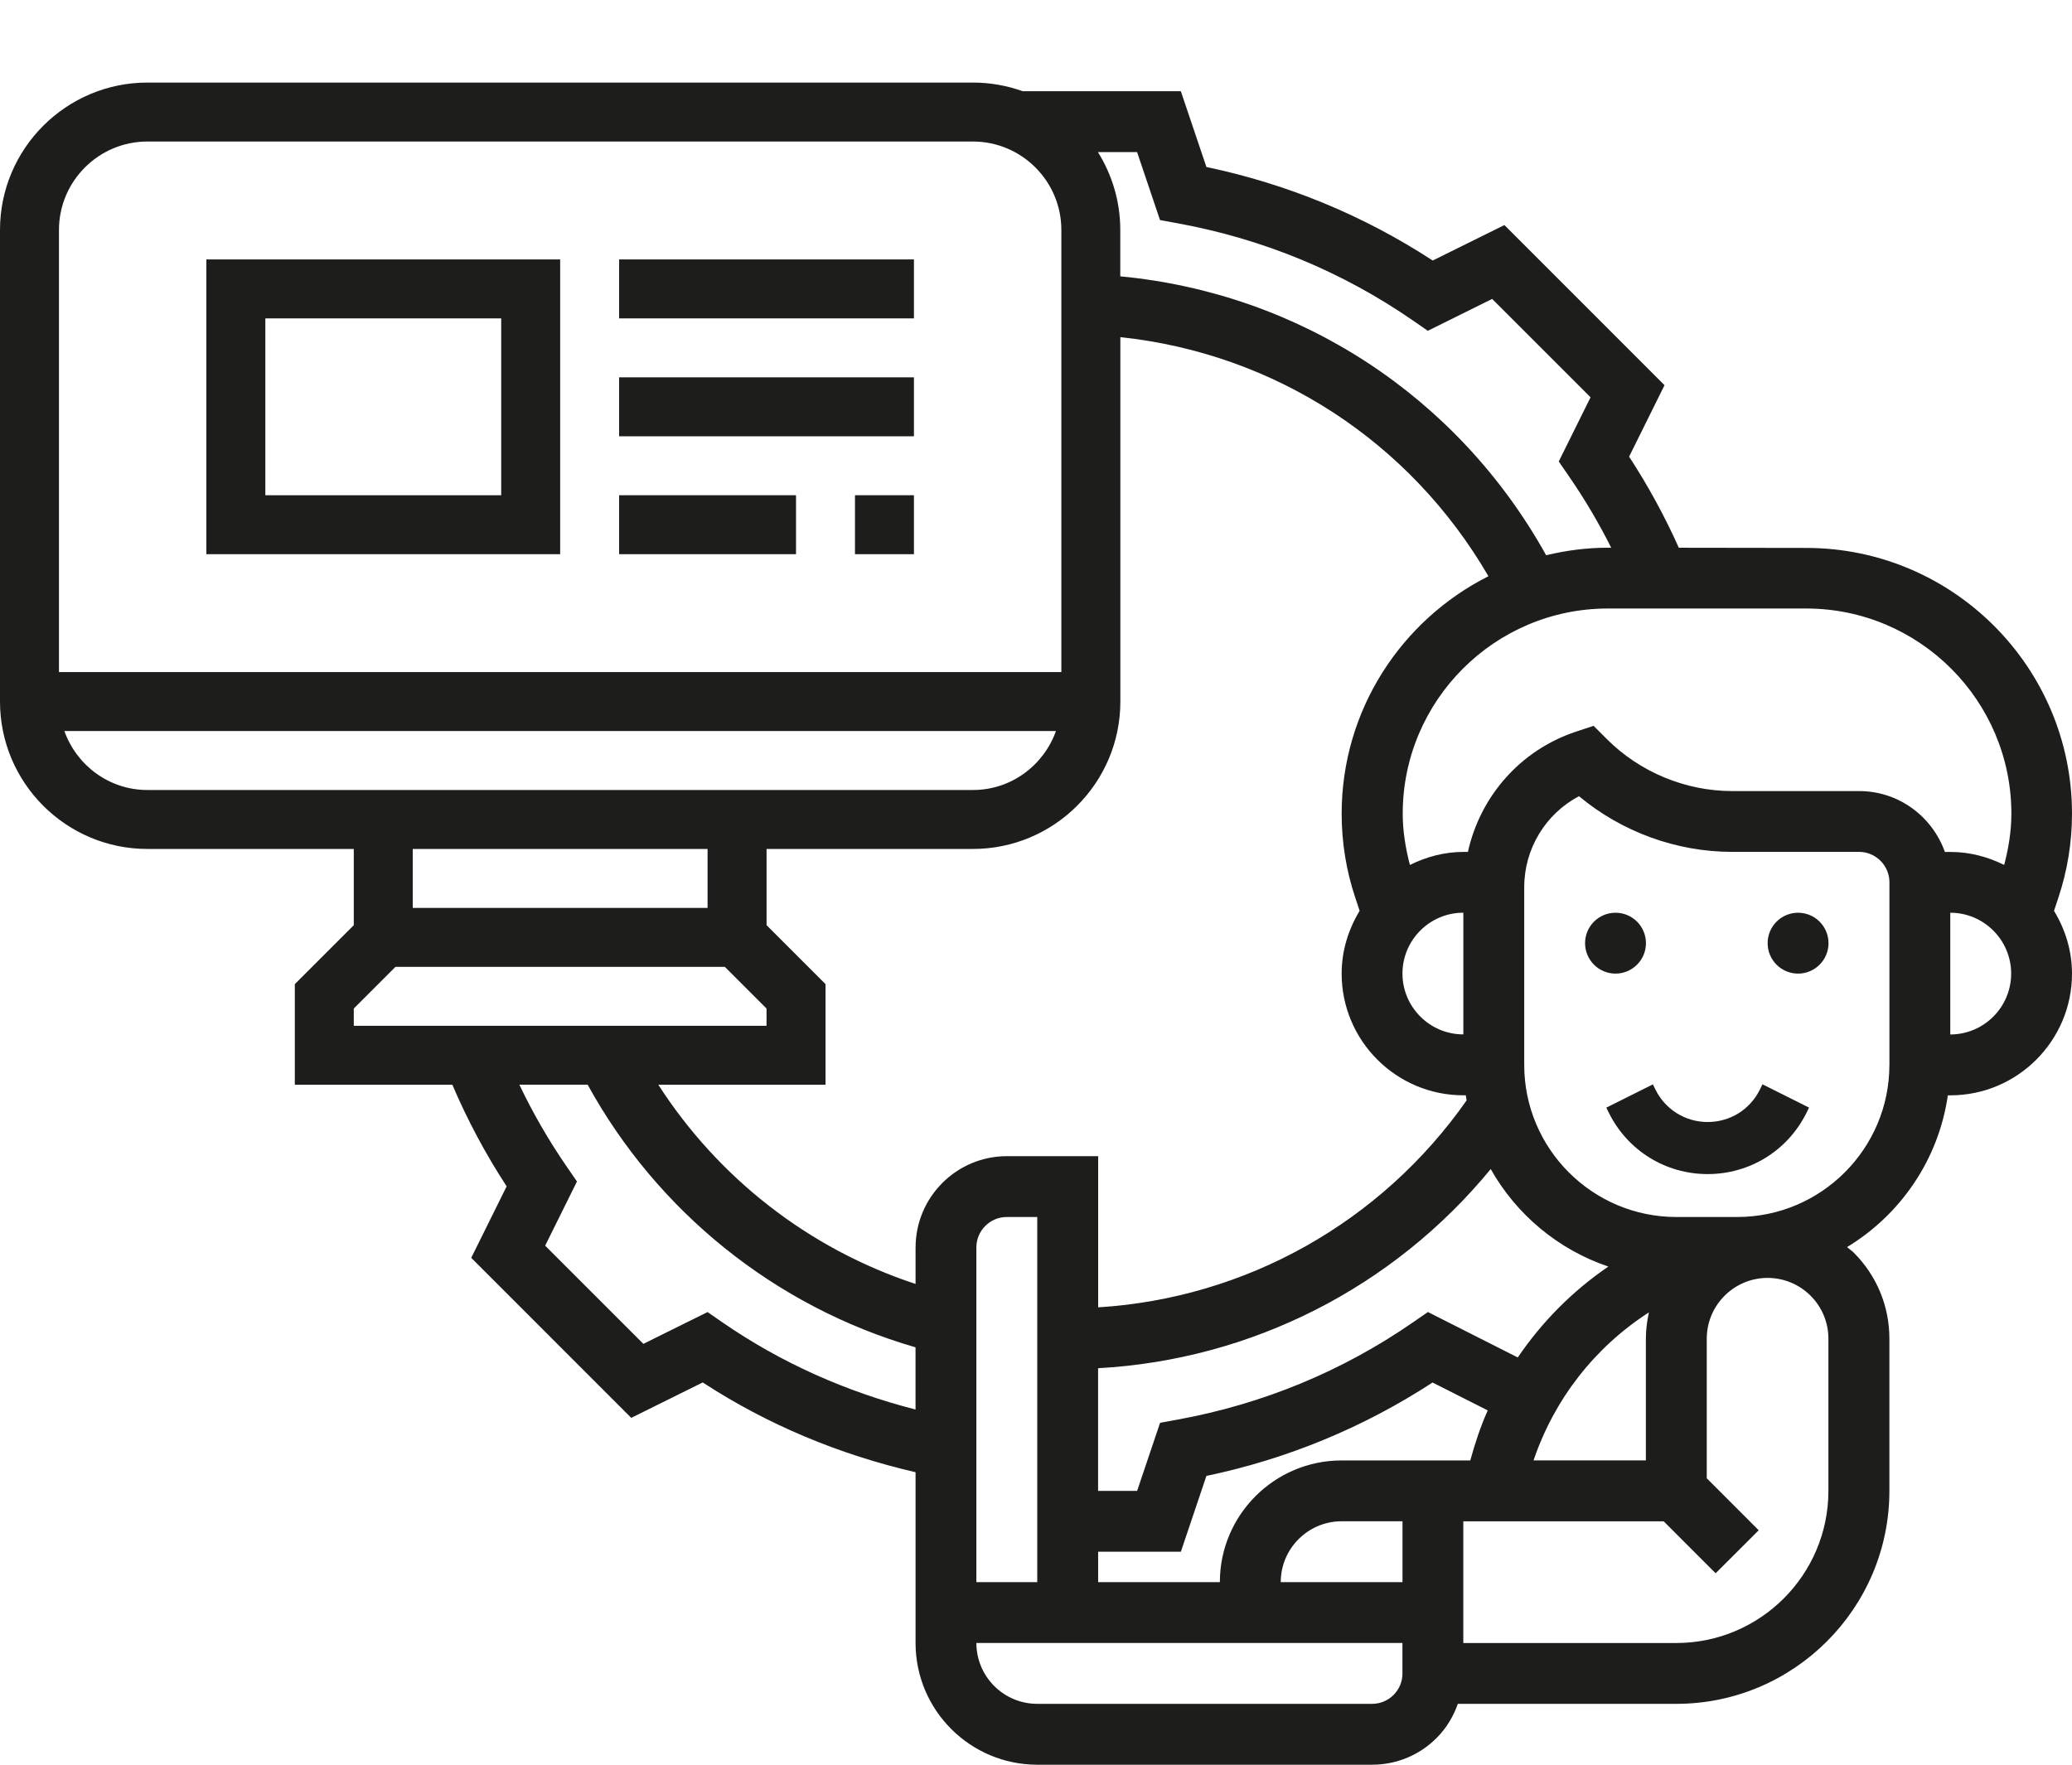
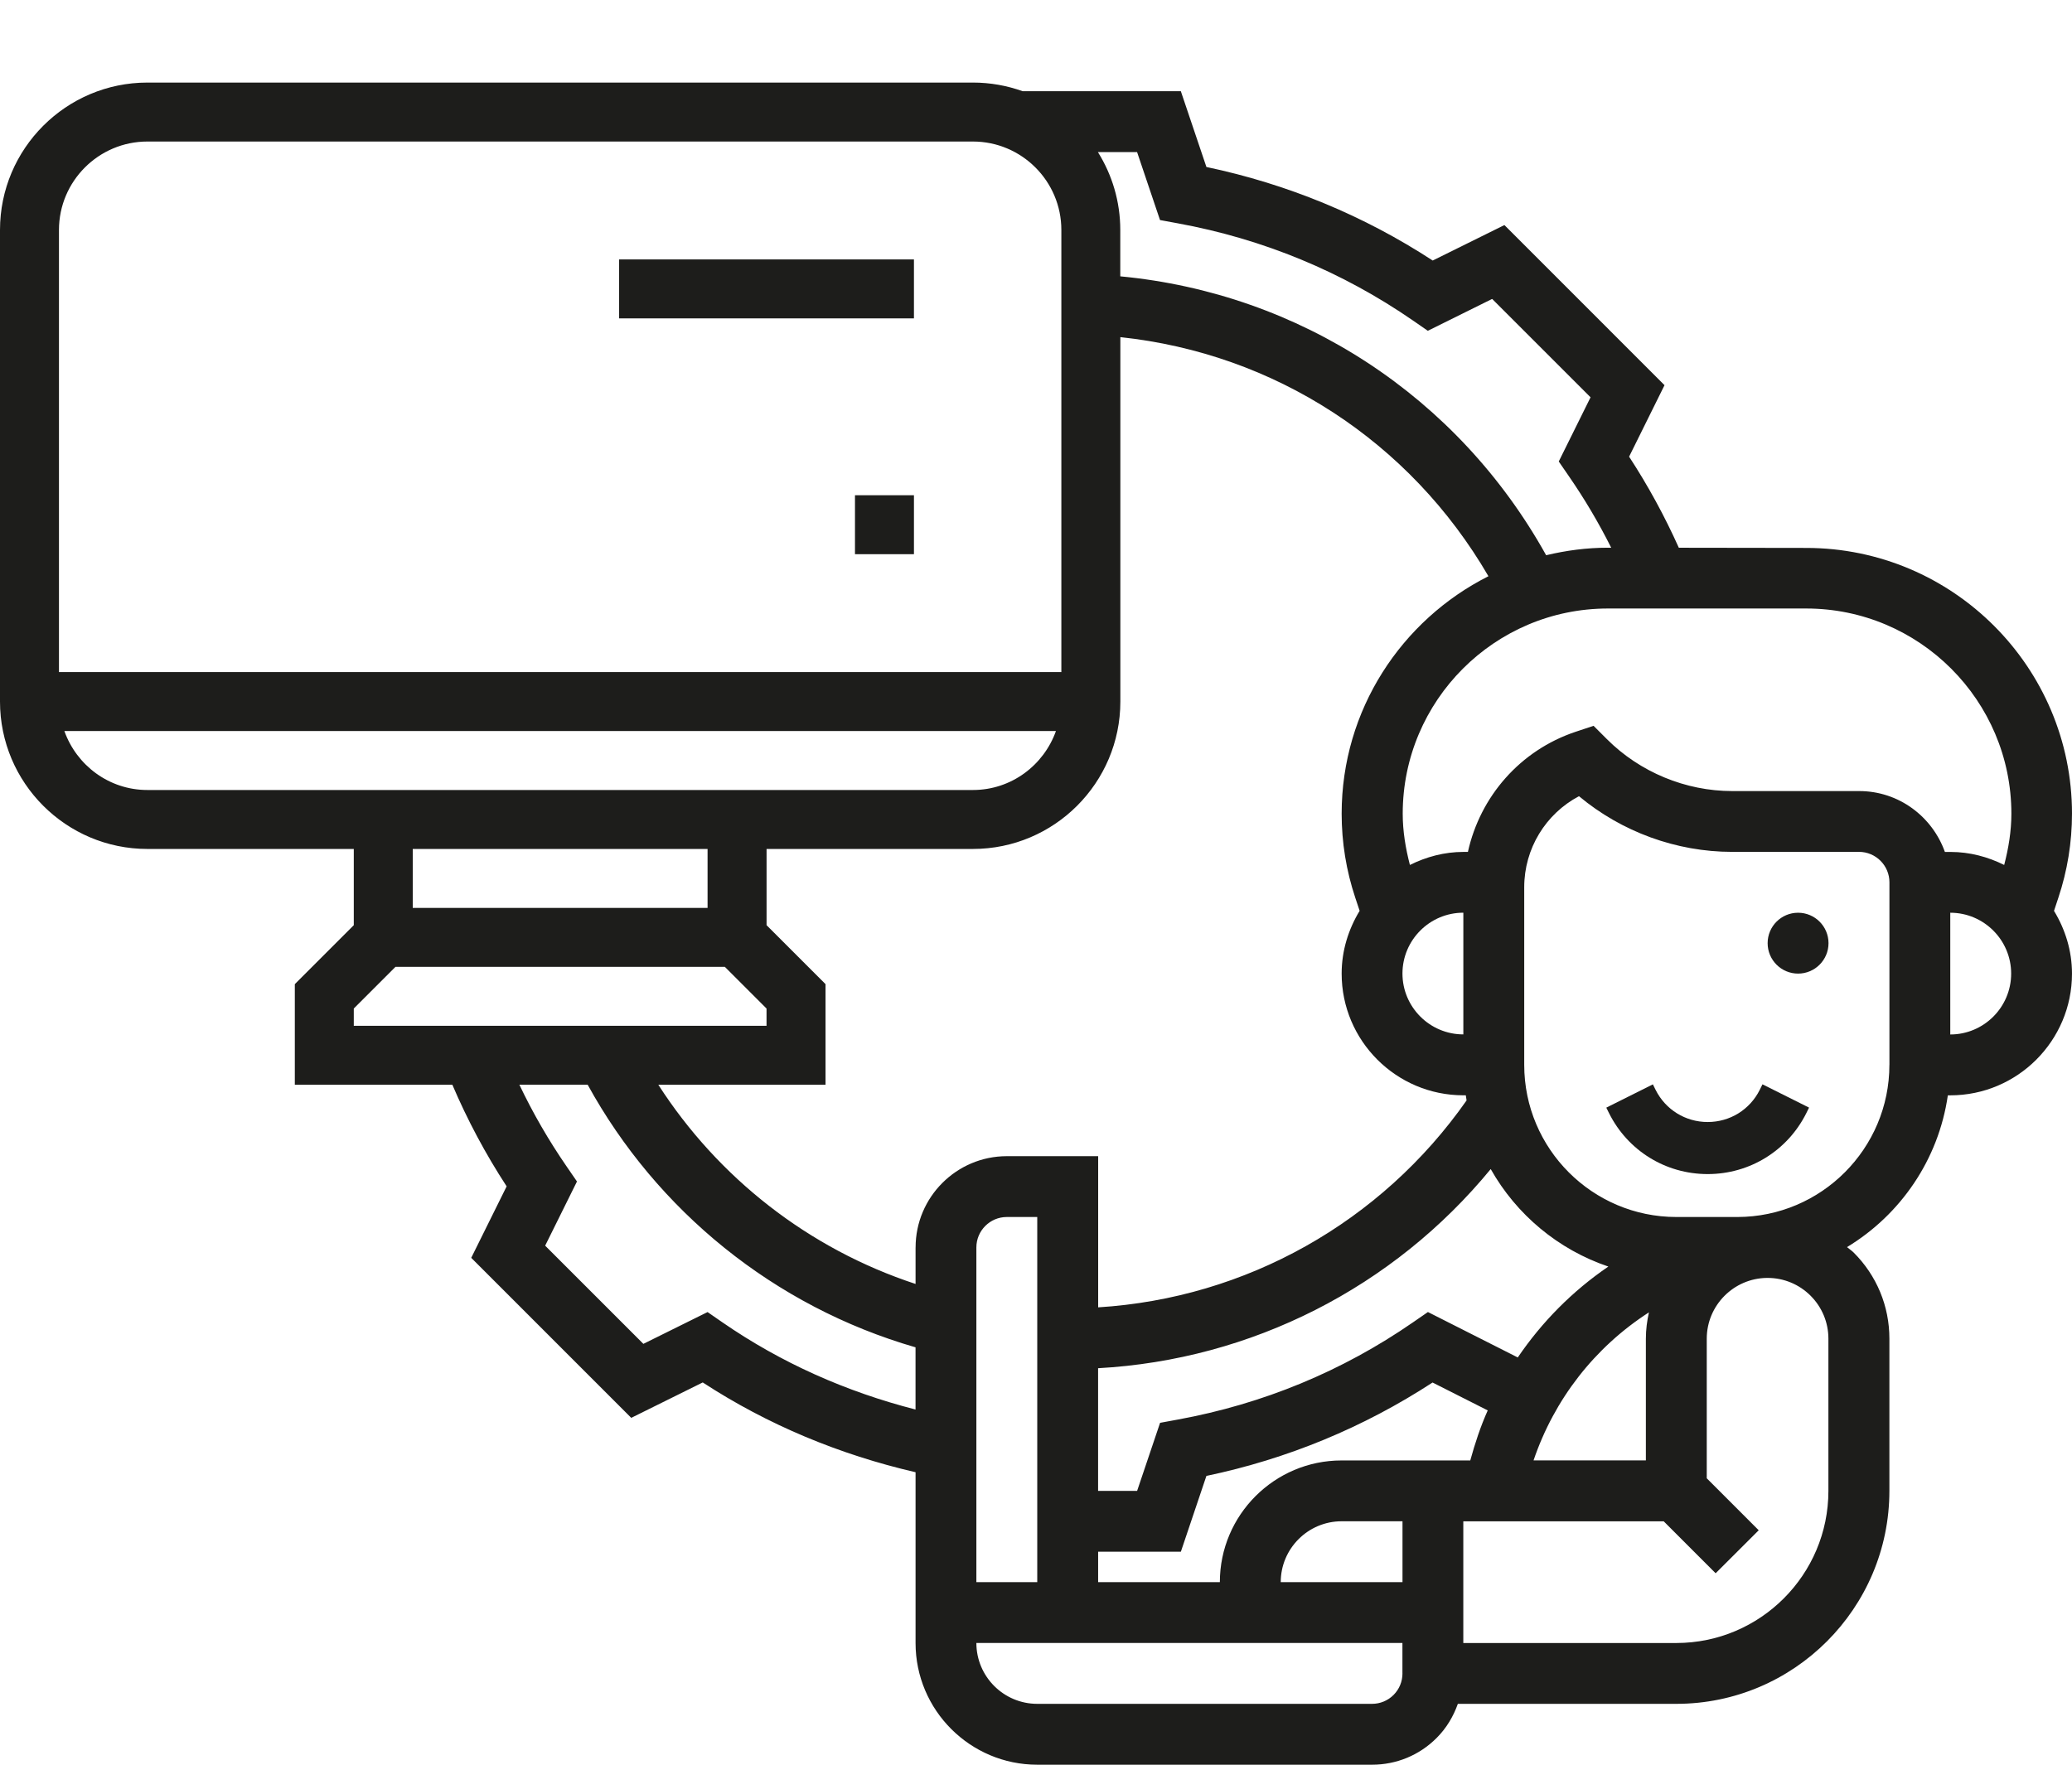
<svg xmlns="http://www.w3.org/2000/svg" id="Layer_5" version="1.1" viewBox="0 0 562.24 478.95">
  <defs>
    <style>
      .st0 {
        fill: #1d1d1b;
      }
    </style>
  </defs>
  <path class="st0" d="M562.24,220.84c0-39.77-32.35-72.13-72.12-72.13l-34.57-.05c-3.83-8.55-8.32-16.8-13.49-24.72l9.61-19.4-43.42-43.43h-.08l-19.4,9.6c-18.76-12.23-39.37-20.75-61.41-25.39l-6.94-20.57h-42.95c-4.21-1.51-8.75-2.34-13.47-2.34H40C17.94,22.41,0,40.36,0,62.41v128c0,22.06,17.94,40,40,40h56v20.69l-16,16v27.31h42.75c4.08,9.56,8.99,18.77,14.73,27.57l-9.61,19.4,43.42,43.43,19.4-9.61c17.69,11.54,37.11,19.58,57.75,24.37v46.35c0,18.22,14.82,33.03,33.03,33.03h90.84c6.62,0,12.85-2.58,17.52-7.26,2.65-2.65,4.54-5.82,5.76-9.26h59.29c31.87,0,57.81-25.94,57.81-57.81v-41.3c0-8.83-3.44-17.12-9.68-23.36-.56-.56-1.22-.97-1.82-1.49,14.51-8.78,24.84-23.72,27.36-41.19h.66c18.22,0,33.03-14.82,33.03-33.03,0-6.25-1.85-12.05-4.88-17.04l1.17-3.53c2.46-7.37,3.71-15.05,3.71-22.84h0ZM308.55,41.28l6.23,18.47.02-.02h0l4.79.88c23.14,4.24,44.63,13.12,63.85,26.4l4,2.77,17.42-8.63.09.03,26.65,26.65-8.63,17.42,2.76,4.01c4.3,6.23,8.12,12.71,11.47,19.39h-.89c-5.76,0-11.33.75-16.71,2.03l-.07-.02c-23.96-43.07-66.88-71.06-115.54-75.66v-12.58c0-7.76-2.23-15-6.07-21.14h10.63ZM16,62.41c0-13.23,10.77-24,24-24h224c13.23,0,24,10.77,24,24v120H16V62.41ZM40,214.41c-10.42,0-19.22-6.71-22.53-16h269.06c-3.31,9.29-12.11,16-22.53,16H40ZM192,230.41v16h-80v-16h80ZM96,278.41v-4.69l11.31-11.31h89.38l11.31,11.31v4.69h-112ZM248.43,382.55h0c-18.79-4.82-36.43-12.63-52.43-23.68l-4-2.77-17.42,8.63-26.65-26.65,8.63-17.42-2.76-4.01c-4.91-7.12-9.2-14.55-12.87-22.26h18.53c18.76,34.16,50.57,60.18,88.97,71.28v16.88h0ZM248.44,338.56h0v9.91c-29.11-9.56-53.61-28.9-69.8-54.06h45.37v-27.31l-16-16v-20.69h56c22.06,0,40-17.94,40-40v-98.91c41.8,4.44,78.54,28.2,99.88,64.89-23.59,11.89-39.83,36.28-39.83,64.45,0,7.79,1.25,15.47,3.7,22.82l1.18,3.54c-3.03,5-4.88,10.79-4.88,17.04,0,18.22,14.82,33.03,33.03,33.03h.66c.07.46.14.92.21,1.39-23.2,33.11-59.88,53.67-99.97,56.16v-41.03h-24.77c-13.66,0-24.77,11.12-24.77,24.77h0ZM380.56,264.23h0c0-9.11,7.41-16.52,16.52-16.52v33.03c-9.11,0-16.52-7.41-16.52-16.52h0ZM446.62,396.36h-30.49c5.62-16.58,16.55-30.66,31.31-40.18-.51,2.3-.83,4.68-.83,7.14v33.03h0ZM436.43,343.75h0c-9.78,6.67-18.04,15.05-24.58,24.67l-24.38-12.33-4.04,2.79c-19.22,13.29-40.7,22.16-63.85,26.4l-4.79.88-6.23,18.47h-10.59v-33.29c41.67-2.3,80.15-21.93,106.54-54.05,6.96,12.35,18.31,21.86,31.92,26.46h0ZM281.46,330.3v99.1h-16.52v-90.84c0-4.55,3.7-8.26,8.26-8.26h8.26,0ZM378.15,460.01c-1.55,1.55-3.63,2.42-5.85,2.42h-90.84c-9.11,0-16.52-7.41-16.52-16.52h115.61v8.26h.01c0,2.21-.86,4.29-2.41,5.84h0ZM380.57,429.4h-33.04c0-9.11,7.42-16.52,16.52-16.52h16.52v16.52h0ZM380.56,396.37h-16.52c-18.22,0-33.03,14.82-33.03,33.03h-33.03v-8.26h22.45l6.93-20.57c22.02-4.62,42.62-13.14,61.37-25.35l14.97,7.57c-1.95,4.34-3.45,8.91-4.74,13.58h-18.4ZM496.14,404.63c0,22.76-18.51,41.28-41.27,41.29h-.02.02-57.8v-33.03h54.38l14.09,14.1,11.69-11.67-14.1-14.11v-37.88c0-9.05,7.32-16.41,16.35-16.5h.15c4.4,0,8.55,1.72,11.67,4.83,3.12,3.12,4.84,7.27,4.84,11.68v41.3h0ZM512.7,289.01h-.01c0,22.75-18.5,41.26-41.24,41.29h-16.56c-22.77,0-41.29-18.52-41.29-41.29v-48.2c0-10.49,5.81-19.93,14.86-24.72,11.56,9.66,26.41,15.11,41.53,15.11h34.45c4.56,0,8.26,3.71,8.26,8.26v49.55ZM529.21,280.76h0v-33.04c9.11,0,16.52,7.41,16.52,16.52s-7.41,16.52-16.52,16.52h0ZM543.84,234.75c-4.42-2.19-9.32-3.53-14.57-3.53h-1.52c-3.42-9.59-12.5-16.52-23.25-16.52h-34.45c-12.67,0-25.07-5.14-34.02-14.1l-3.61-3.61-4.85,1.61c-15.07,5.03-25.92,17.56-29.25,32.61h-1.17c-5.25,0-10.16,1.35-14.57,3.54-1.18-4.55-1.95-9.18-1.95-13.91,0-30.71,24.98-55.69,55.68-55.69h53.8c30.7,0,55.68,24.98,55.68,55.69,0,4.73-.77,9.36-1.95,13.91h0Z" />
  <circle class="st0" cx="487.91" cy="255.98" r="8.26" />
-   <circle class="st0" cx="438.37" cy="255.98" r="8.26" />
  <rect class="st0" x="168" y="70.41" width="80" height="16" />
-   <path class="st0" d="M56,150.41h96v-80H56v80ZM72,86.41h64v48h-64v-48Z" />
  <rect class="st0" x="232" y="134.41" width="16" height="16" />
-   <rect class="st0" x="168" y="102.41" width="80" height="16" />
-   <rect class="st0" x="168" y="134.41" width="48" height="16" />
  <path class="st0" d="M477.51,295.79c-2.69,5.39-8.1,8.73-14.13,8.73s-11.44-3.35-14.13-8.73l-.74-1.49-12.64,6.32.74,1.49c5.1,10.2,15.36,16.54,26.77,16.54s21.67-6.34,26.77-16.55l.74-1.49-12.64-6.32-.74,1.5Z" />
</svg>